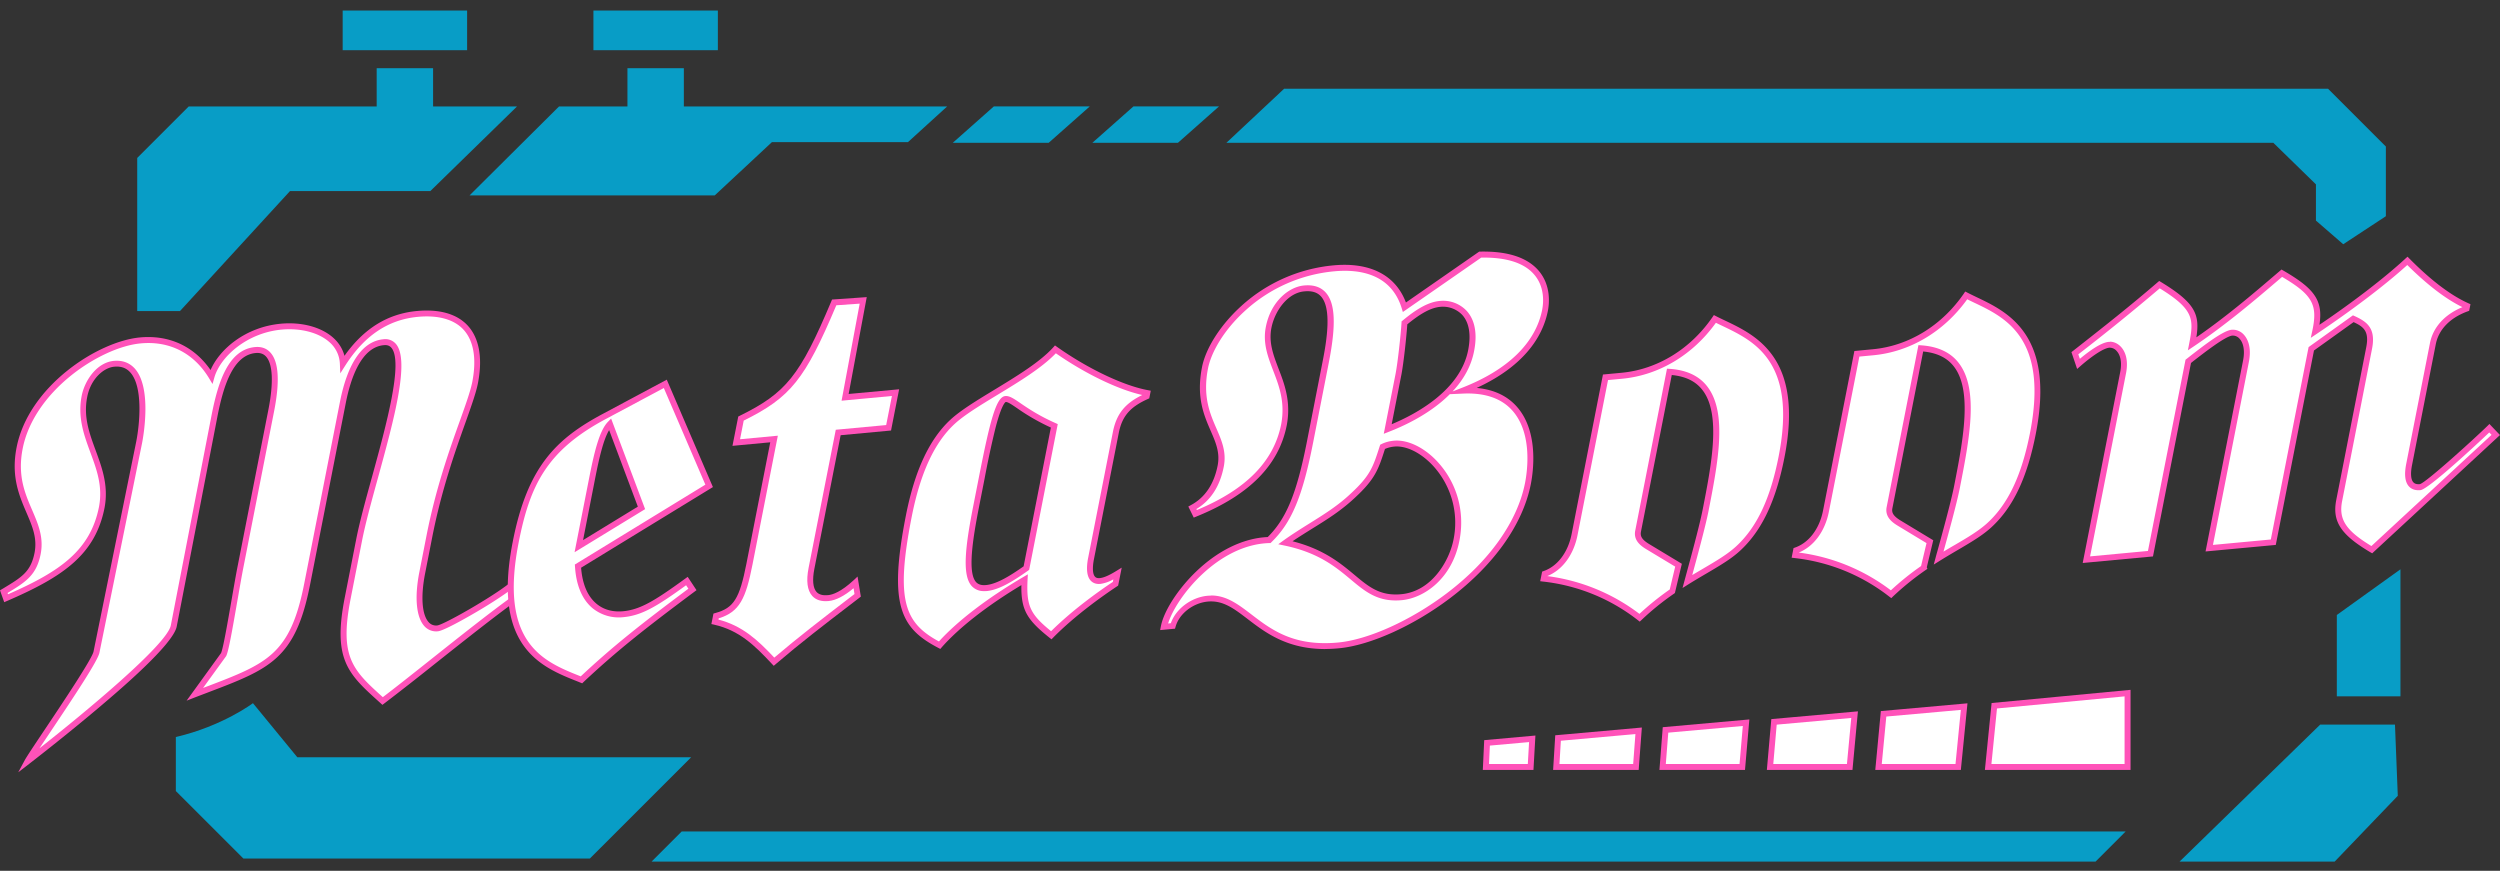
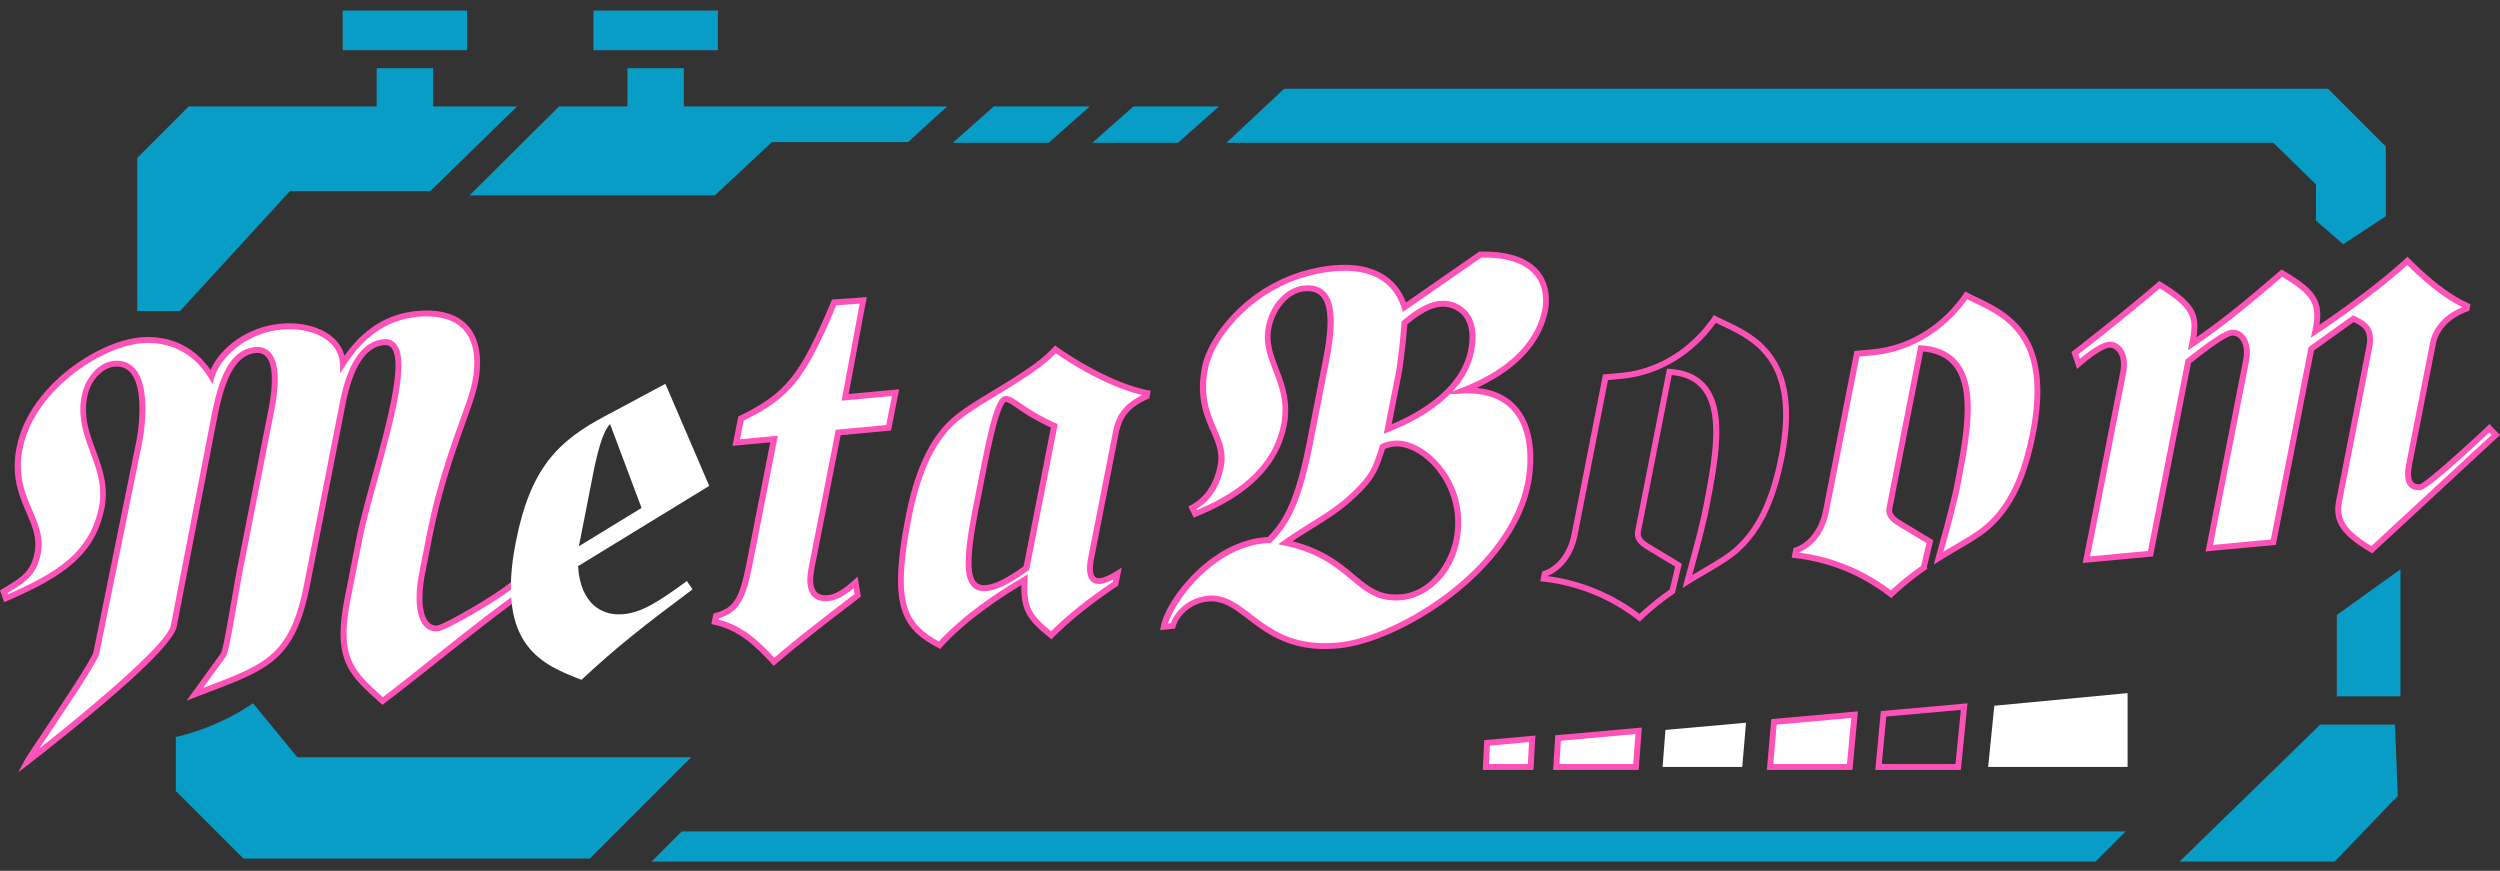
<svg xmlns="http://www.w3.org/2000/svg" width="89" height="31" viewBox="0 0 89 31" fill="none">
  <rect x="0" y="0" width="89" height="31" fill="#333333" stroke="none" />
  <path d="m82.6 25.795-5.007 4.877h5.522l2.246-2.342-.1-2.535h-2.66zM38.795 3.788h-3.414L33.92 5.083h3.414l1.462-1.295zM43.397 3.788h-3.046l-1.462 1.295h3.046l1.462-1.295zM82.876 3.158h-37.16L43.66 5.083H80.93l1.517 1.48v1.29l.972.842 1.518-.998v-2.48l-2.06-2.059zM6.26 26.238v1.923l2.403 2.402H21l3.605-3.604h-14.02l-1.58-1.926s-1.084.818-2.746 1.205zM75.673 29.601l-1.07 1.071H23.197l1.071-1.071h51.404zM83.191 21.893l2.265-1.626v4.522h-2.265v-2.896zM16.63.374h-4.431v1.412h4.43V.374zM25.556.374h-4.43v1.412h4.43V.374zM15.418 3.79V2.427H13.41V3.79H6.718L4.885 5.623v5.451h1.522l3.918-4.273h4.996l3.085-3.011h-2.988zM24.345 3.79V2.427h-2.008V3.79h-2.436l-3.184 3.165h8.729l2.035-1.896h4.843l1.395-1.27h-9.374z" fill="#089DC6" />
  <path d="m55.465 26.27-.062 1.033h2.834l.098-1.287-2.87.255z" fill="#fff" />
  <path d="M58.337 27.41h-3.046l.076-1.234 3.083-.276-.113 1.51zm-2.82-.212h2.624l.08-1.065-2.654.237-.05.828z" fill="#FF52B9" />
  <path d="m63.154 25.698-.14 1.605h2.834l.175-1.862-2.869.257z" fill="#fff" />
  <path d="M65.946 27.41H62.9l.159-1.81 3.083-.276-.194 2.084-.002.002zm-2.817-.212h2.622l.154-1.639-2.654.238-.122 1.401z" fill="#FF52B9" />
-   <path d="m67.056 25.412-.18 1.891h2.835l.214-2.148-2.87.257z" fill="#fff" />
  <path d="M69.808 27.41H66.76l.198-2.096 3.084-.276-.236 2.372h.002zm-2.815-.212h2.623l.19-1.926-2.653.237-.162 1.69h.002z" fill="#FF52B9" />
  <path d="m75.742 24.675-4.744.449-.22 2.18h4.964v-2.63z" fill="#fff" />
-   <path d="M75.847 27.41h-5.185l.239-2.383 4.946-.469v2.852zm-4.952-.212h4.74v-2.407l-4.542.43-.198 1.977z" fill="#FF52B9" />
  <path d="m59.29 25.985-.102 1.318h2.836l.134-1.574-2.867.256z" fill="#fff" />
-   <path d="M62.122 27.41h-3.046l.118-1.522 3.083-.276-.155 1.798zm-2.819-.212h2.625l.116-1.353-2.653.237-.088 1.116z" fill="#FF52B9" />
  <path d="m54.548 26.302-1.61.144-.039.857h1.593l.056-1z" fill="#fff" />
  <path d="M54.59 27.41h-1.802l.05-1.061 1.823-.164-.07 1.223v.002zm-1.58-.212h1.38l.045-.78-1.396.125-.029.655z" fill="#FF52B9" />
  <path d="M10.934 20.797c-.541 2.75-1.457 2.943-3.997 3.919l1.022-1.414c.123-.252.412-2.156.597-3.104l1.1-5.595c.298-1.517.047-2.2-.57-2.143-.896.084-1.24 1.27-1.448 2.333l-1.452 7.49c-.19.967-5.204 4.82-5.204 4.82.202-.373 2.374-3.472 2.455-3.89l1.519-7.461c.175-.893.334-2.916-.899-2.802-.412.04-.915.46-1.053 1.16-.29 1.48.898 2.429.618 3.945-.325 1.65-1.483 2.411-3.406 3.241l-.082-.233c.689-.418 1.058-.62 1.204-1.361.243-1.233-.996-1.936-.638-3.756.418-2.125 2.834-3.692 4.292-3.828 1.16-.109 2.022.444 2.536 1.29.23-.804 1.224-1.661 2.476-1.778 1.14-.107 2.16.393 2.199 1.32.66-1.03 1.5-1.668 2.66-1.775 1.531-.143 2.363.673 2.068 2.357-.138.888-1.099 2.784-1.645 5.571l-.252 1.29c-.236 1.195-.034 2.03.546 1.978.28-.025 2.366-1.232 2.803-1.681l.025.552c-1.366.976-3.58 2.805-4.786 3.715-1.122-1.011-1.672-1.482-1.242-3.663l.406-2.066c.455-2.314 2.29-7.178.871-7.046-.822.078-1.244 1.103-1.45 2.147l-1.272 6.468h-.002z" fill="#fff" />
  <path d="m.65 27.492.236-.438c.069-.126.348-.544.7-1.07.634-.947 1.694-2.532 1.744-2.79l1.518-7.464c.135-.682.241-1.973-.21-2.472-.143-.16-.33-.226-.573-.203-.37.035-.832.424-.96 1.075-.14.71.074 1.287.299 1.9.227.618.465 1.256.319 2.043-.329 1.672-1.472 2.457-3.468 3.32l-.105.045-.15-.422.142-.085c.636-.385.954-.58 1.087-1.248.103-.525-.078-.947-.288-1.435-.259-.605-.554-1.29-.35-2.321.428-2.178 2.885-3.772 4.388-3.914 1.042-.097 1.928.313 2.517 1.16.325-.75 1.25-1.53 2.494-1.648.737-.07 1.431.113 1.857.485.21.182.35.406.416.657.692-.976 1.542-1.5 2.586-1.596.795-.074 1.419.105 1.802.52.396.43.529 1.109.38 1.96-.054.352-.234.857-.462 1.497-.358 1.003-.848 2.378-1.182 4.077l-.253 1.289c-.161.82-.114 1.47.125 1.734a.35.35 0 0 0 .307.118c.237-.021 2.304-1.203 2.737-1.65l.171-.175.041.853-.047.033c-.822.587-1.97 1.501-2.986 2.306a100.14 100.14 0 0 1-1.798 1.407l-.07.053-.099-.09c-1.118-1.006-1.678-1.512-1.242-3.73l.406-2.067c.12-.618.338-1.411.57-2.249.497-1.81 1.115-4.061.686-4.574-.064-.076-.15-.107-.27-.095-.801.073-1.178 1.162-1.355 2.06l-1.272 6.468-.103-.021.103.021c-.52 2.65-1.434 2.998-3.643 3.838l-.42.16-.332.13 1.226-1.694c.076-.173.23-1.065.368-1.855.08-.456.153-.888.218-1.217l1.1-5.595c.187-.952.157-1.623-.082-1.887-.091-.101-.214-.144-.375-.128-.824.077-1.157 1.242-1.355 2.247l-1.452 7.49c-.126.642-2.07 2.29-2.71 2.833-1.266 1.073-2.523 2.04-2.535 2.05l-.395.304H.65zm3.504-14.65c.26 0 .475.093.642.276.626.692.301 2.457.262 2.655L3.54 23.236c-.054.278-.836 1.462-1.777 2.866l-.361.54c1.602-1.26 4.545-3.693 4.679-4.378l1.452-7.49c.226-1.145.585-2.327 1.544-2.418.227-.022.414.044.552.198.293.325.338 1.022.132 2.072l-1.1 5.595c-.064.327-.138.756-.218 1.213-.183 1.05-.307 1.752-.389 1.917l-.01.016-.814 1.123.09-.033c2.192-.834 3.013-1.147 3.51-3.68l1.272-6.468c.274-1.392.806-2.161 1.543-2.231a.496.496 0 0 1 .453.17c.502.598-.08 2.716-.643 4.766-.23.834-.446 1.623-.566 2.233l-.406 2.067c-.409 2.08.075 2.54 1.145 3.505.468-.356 1.079-.84 1.724-1.353.997-.792 2.125-1.688 2.95-2.279l-.014-.274c-.387.311-1.081.73-1.313.865-.116.068-1.147.675-1.386.696a.56.56 0 0 1-.484-.186c-.287-.32-.352-1.019-.177-1.917l.253-1.289c.336-1.715.83-3.097 1.192-4.106.225-.63.402-1.125.455-1.46.138-.785.023-1.4-.327-1.78-.336-.366-.9-.524-1.627-.456-1.054.1-1.898.664-2.58 1.729l-.18.282-.014-.335a1.079 1.079 0 0 0-.385-.787c-.383-.334-1.017-.496-1.697-.434-1.22.115-2.17.955-2.386 1.702l-.066.233-.124-.206c-.543-.895-1.408-1.336-2.434-1.239-.737.068-1.688.508-2.48 1.145-.926.745-1.537 1.666-1.72 2.598-.19.966.078 1.592.339 2.196.214.5.416.97.301 1.56-.15.758-.536.995-1.178 1.386l.016.046c1.866-.816 2.935-1.569 3.24-3.12.135-.729-.081-1.312-.309-1.93-.225-.613-.46-1.247-.309-2.014.111-.562.55-1.19 1.147-1.245.037-.003.074-.005.11-.005h-.01z" fill="#FF52B9" />
  <path d="M20.578 20.155c.084 1.351.861 1.78 1.608 1.71.635-.06 1.154-.369 2.268-1.18l.199.298c-1.655 1.235-2.695 2.04-3.953 3.22-1.327-.527-3.077-1.146-2.338-4.901.52-2.656 1.516-3.605 3.174-4.487l2.152-1.151 1.561 3.633-4.67 2.858h-.001zm1.141-5.058c-.276.285-.459 1.03-.626 1.883l-.484 2.465 2.23-1.362-1.12-2.986z" fill="#fff" />
-   <path d="m20.722 24.325-.136-.055c-.673-.266-1.435-.57-1.946-1.287-.588-.824-.714-2.035-.385-3.703.524-2.67 1.54-3.66 3.229-4.559l2.253-1.205 1.643 3.824-4.693 2.871c.046.578.225 1.005.536 1.272.319.274.694.301.953.278.606-.057 1.108-.354 2.216-1.16l.09-.065.314.474-.08.06c-1.753 1.309-2.739 2.083-3.944 3.212l-.048.047-.002-.004zm2.912-10.513-2.051 1.096c-2.127 1.131-2.72 2.374-3.12 4.413-.708 3.6.906 4.238 2.2 4.753l.012.004c1.172-1.095 2.146-1.86 3.832-3.12l-.082-.123c-1.08.784-1.592 1.075-2.232 1.136a1.48 1.48 0 0 1-1.11-.329c-.365-.313-.573-.813-.614-1.481l-.004-.064 4.646-2.843-1.48-3.443h.003zm-3.179 5.847.531-2.702c.187-.949.37-1.64.653-1.936l.117-.12 1.21 3.224-2.51 1.534zm1.23-4.347c-.207.346-.357 1.01-.491 1.686l-.437 2.23 1.95-1.192-1.021-2.722v-.002z" fill="#FF52B9" />
  <path d="M26.377 14.9c1.685-.828 2.185-1.442 3.318-4.135l1.032-.072-.643 3.451 1.794-.167-.247 1.252-1.794.167-.95 4.837c-.135.682.019 1.116.598 1.061.243-.023.568-.183.972-.556l.076.459c-.993.764-2.006 1.528-2.978 2.364-.607-.651-1.174-1.211-2.106-1.423l.041-.208c.718-.198.943-.591 1.188-1.843l.875-4.458-1.346.127.168-.854.002-.002z" fill="#fff" />
  <path d="m27.547 23.705-.07-.074c-.62-.665-1.164-1.19-2.05-1.392l-.102-.023.074-.373.062-.018c.66-.18.867-.511 1.112-1.761l.848-4.318-1.345.126.206-1.044.046-.023c1.66-.816 2.15-1.427 3.268-4.082l.025-.06 1.235-.086-.644 3.448 1.797-.167-.288 1.468-1.794.167-.936 4.76c-.077.394-.05.678.078.82.084.093.222.132.407.114.17-.015.468-.12.91-.528l.143-.135.117.716-.375.288c-.877.672-1.785 1.368-2.65 2.11l-.078.067h.004zm-1.973-1.649c.853.222 1.396.722 1.99 1.355.846-.72 1.727-1.397 2.582-2.053l.274-.21-.033-.207c-.33.277-.63.431-.888.456-.257.024-.453-.037-.583-.182-.177-.197-.222-.535-.129-1.004l.967-4.912 1.794-.167.204-1.035-1.792.168.645-3.455-.832.058c-1.116 2.642-1.627 3.278-3.297 4.106l-.13.663 1.345-.126-.904 4.596c-.235 1.195-.457 1.68-1.2 1.905l-.01.046-.003-.002z" fill="#FF52B9" />
  <path d="M39.713 20.78c-.718.477-1.598 1.138-2.286 1.834-.856-.682-.996-1.005-.951-1.977-1.244.73-2.343 1.56-3.027 2.33-1.296-.678-1.713-1.457-1.098-4.587.247-1.252.686-2.558 1.56-3.367.808-.747 2.796-1.621 3.663-2.578 1.048.739 2.333 1.382 3.272 1.555l-.021.115c-.684.305-.976.669-1.099 1.295l-.88 4.475c-.101.511-.018.84.319.809.167-.016.369-.11.62-.263l-.07.36h-.002zm-2.18-5.621c-1.113-.492-1.494-.976-1.737-.955-.3.027-.601 1.563-.848 2.815l-.194.988c-.399 2.03-.424 3 .36 2.925.392-.037.847-.303 1.422-.71l.996-5.063h.002z" fill="#fff" />
  <path d="m33.474 23.102-.073-.039c-1.328-.694-1.781-1.503-1.153-4.703.315-1.605.836-2.725 1.592-3.423.36-.332.939-.684 1.553-1.057.797-.485 1.624-.986 2.102-1.513l.062-.07.076.054c1.098.776 2.366 1.379 3.229 1.538l.105.02-.053.272-.05.023c-.638.286-.92.616-1.038 1.219l-.88 4.475c-.061.31-.05.54.036.632.014.016.054.06.17.05.137-.013.32-.09.575-.246l.206-.127-.127.64-.037.025c-.515.342-1.495 1.036-2.27 1.82l-.066.068-.074-.06c-.813-.648-1.011-.994-.998-1.87-1.207.725-2.21 1.506-2.834 2.212l-.054.062.002-.002zm4.114-10.525c-.505.525-1.308 1.013-2.084 1.483-.604.368-1.176.714-1.52 1.033-.721.666-1.221 1.75-1.528 3.308-.583 2.967-.257 3.77.97 4.435.67-.737 1.732-1.548 2.996-2.29l.169-.1-.01.195c-.043.925.086 1.219.838 1.83.758-.753 1.684-1.412 2.199-1.756l.017-.09a1.304 1.304 0 0 1-.462.162c-.181.017-.288-.055-.346-.119-.135-.15-.164-.424-.088-.814l.88-4.476c.125-.633.422-1.012 1.045-1.316-.871-.198-2.026-.756-3.078-1.487l.002.002zm-2.55 8.466a.57.57 0 0 1-.444-.179c-.348-.384-.235-1.386.059-2.877l.194-.987c.397-2.02.616-2.87.94-2.9.149-.014.298.087.545.256.259.177.65.443 1.246.707l.078.035-1.018 5.189-.035.025c-.578.409-1.05.688-1.476.73l-.09.003v-.002zm.775-6.732h-.008c-.011.004-.142.068-.361.908a32.81 32.81 0 0 0-.393 1.823l-.194.986c-.236 1.2-.412 2.358-.11 2.693.08.087.193.122.357.107.39-.037.873-.34 1.337-.667l.97-4.94a7.539 7.539 0 0 1-1.203-.69c-.179-.123-.323-.22-.397-.22h.002z" fill="#FF52B9" />
  <path d="M52.073 13.907c1.827-.712 2.712-1.762 2.93-2.862.134-.682-.024-2.028-2.308-1.98l-2.696 1.871c-.327-1.05-1.227-1.505-2.516-1.384-2.673.25-4.347 2.325-4.584 3.538-.362 1.841.778 2.386.558 3.503-.119.607-.414 1.167-1.009 1.484l.105.213c2.034-.824 2.91-1.922 3.157-3.174.284-1.534-.78-2.292-.548-3.468.16-.815.739-1.336 1.262-1.384 1.102-.103 1.06 1.149.771 2.608l-.562 2.864c-.373 1.897-.754 2.807-1.456 3.488-1.936.05-3.557 2.138-3.744 3.087l.317-.03c.13-.478.64-.915 1.236-.971 1.402-.133 1.879 1.926 4.662 1.666 2.075-.195 6.124-2.604 6.748-5.77.264-1.348.047-3.412-2.323-3.301v.002zm-2.292-.568c.086-.436.19-1.433.216-1.845.527-.441.915-.643 1.271-.676.542-.051 1.369.318 1.102 1.664-.272 1.384-1.699 2.3-2.97 2.791l.38-1.934zm2.07 5.894c-.26 1.328-1.248 1.96-1.957 2.026-1.608.15-1.684-1.425-4.131-1.94.834-.599 1.658-.974 2.402-1.678.718-.663.819-.99 1.056-1.738.142-.07.276-.1.426-.114 1.042-.08 2.595 1.45 2.202 3.442l.002.002z" fill="#fff" />
  <path d="M47.176 23.106c-1.36 0-2.127-.585-2.755-1.065-.494-.378-.882-.675-1.425-.625-.527.05-1.018.434-1.145.895l-.02.07-.53.05.027-.14c.107-.542.607-1.32 1.246-1.936.79-.762 1.698-1.2 2.557-1.236.667-.661 1.034-1.56 1.396-3.402l.561-2.864c.156-.787.317-1.882-.06-2.3-.134-.148-.328-.206-.597-.18-.604.056-1.053.711-1.168 1.298-.103.523.07.97.25 1.445.213.552.454 1.178.296 2.021-.28 1.425-1.333 2.489-3.221 3.253l-.091.037-.193-.395.09-.049c.501-.268.822-.742.954-1.41.09-.456-.066-.818-.247-1.234-.245-.563-.52-1.203-.31-2.268.135-.69.676-1.528 1.413-2.19a5.656 5.656 0 0 1 3.265-1.434c1.303-.122 2.215.346 2.582 1.322l2.609-1.812h.031c.988-.021 1.691.212 2.094.69.437.521.37 1.165.32 1.418-.159.81-.736 1.918-2.534 2.745.616.058 1.1.287 1.446.688.77.892.564 2.315.482 2.73-.282 1.432-1.3 2.874-2.87 4.062-1.298.984-2.857 1.688-3.971 1.79-.17.016-.33.024-.482.024v.002zm-4.06-1.907c.55 0 .963.315 1.434.674.703.539 1.502 1.15 3.089 1 1.077-.102 2.593-.788 3.864-1.75 1.528-1.157 2.518-2.555 2.79-3.937.076-.39.272-1.73-.435-2.55-.39-.451-.988-.661-1.78-.624l-.464.021a4.672 4.672 0 0 1-.284.26c-.63.531-1.374.881-1.89 1.08l-.178.07.418-2.123c.083-.426.187-1.404.214-1.832v-.044l.037-.03c.538-.449.946-.666 1.33-.701a1.15 1.15 0 0 1 .958.36c.202.223.412.652.258 1.43-.1.513-.357.993-.766 1.433l.327-.127c1.64-.637 2.63-1.6 2.864-2.783.042-.222.105-.788-.275-1.24-.353-.423-.991-.63-1.895-.615l-2.79 1.936-.042-.138c-.383-1.232-1.52-1.394-2.405-1.31a5.445 5.445 0 0 0-3.144 1.38c-.84.755-1.246 1.565-1.345 2.073-.196 1 .066 1.607.3 2.144.186.43.363.838.26 1.359-.136.694-.463 1.2-.974 1.506l.017.035c1.76-.732 2.741-1.734 3.002-3.058.144-.783-.074-1.355-.286-1.905-.192-.503-.375-.98-.26-1.56.177-.899.816-1.42 1.357-1.47.334-.032.595.052.773.25.34.377.376 1.143.113 2.485l-.562 2.863c-.377 1.92-.766 2.846-1.485 3.542l-.03.03h-.04c-1.816.048-3.313 1.912-3.606 2.863l.097-.01c.177-.509.725-.923 1.306-.977.05-.004.094-.006.14-.006l-.011-.004zm6.984-9.65c-.031.453-.132 1.394-.214 1.811l-.342 1.742c.844-.352 2.442-1.197 2.723-2.64.107-.546.035-.978-.208-1.248a.955.955 0 0 0-.781-.291c-.329.03-.692.223-1.178.624v.002zm-.414 9.827c-.706 0-1.124-.348-1.6-.747-.535-.445-1.14-.95-2.345-1.205l-.235-.049.194-.14c.31-.221.619-.414.916-.6.521-.325 1.013-.63 1.476-1.068.692-.64.789-.942 1.024-1.677l.02-.059.04-.02c.144-.07.286-.108.463-.124.503-.038 1.108.267 1.577.796.668.752.939 1.763.738 2.772-.264 1.343-1.248 2.035-2.05 2.111a2.13 2.13 0 0 1-.218.01zm-3.669-2.106c1.106.28 1.711.786 2.203 1.196.507.424.908.758 1.662.688 1.108-.103 1.72-1.217 1.862-1.94a2.998 2.998 0 0 0-.69-2.591c-.427-.48-.964-.759-1.401-.726a1.079 1.079 0 0 0-.348.086c-.234.729-.348 1.07-1.072 1.738-.478.45-.977.764-1.508 1.092-.233.146-.473.294-.712.457h.004z" fill="#FF52B9" />
-   <path d="M61.048 11.354c-.795 1.155-2.006 1.902-3.314 2.024l-.58.054-1.1 5.595c-.126.646-.492 1.2-1.063 1.402l-.033.171a6.822 6.822 0 0 1 3.413 1.394c.403-.38.794-.684 1.165-.943l.222-.927-1.108-.669c-.263-.161-.378-.319-.333-.546l1.114-5.671c2.228.146 1.732 2.667 1.285 4.944-.13.665-.566 2.222-.645 2.52.734-.458 1.366-.767 1.811-1.177.897-.828 1.307-2.076 1.538-3.252.749-3.813-1.306-4.365-2.372-4.917v-.002z" fill="#fff" />
  <path d="m58.377 22.132-.072-.056a6.663 6.663 0 0 0-3.36-1.371l-.114-.014.069-.342.056-.02c.496-.174.867-.668.995-1.323l1.114-5.673.66-.062c1.273-.119 2.453-.84 3.236-1.977l.053-.078.083.043c.097.05.204.101.319.155 1.118.533 2.805 1.338 2.11 4.876-.306 1.55-.806 2.601-1.572 3.31-.322.3-.736.541-1.215.823-.196.115-.4.235-.614.368l-.227.142.07-.26.056-.207c.142-.521.476-1.742.587-2.306.313-1.594.669-3.402 0-4.269-.241-.315-.6-.492-1.096-.54l-1.097 5.577c-.027.144.01.267.284.436l1.172.707-.248 1.042-.034.024c-.42.29-.795.595-1.152.933l-.066.062h.003zm-3.293-1.623a6.864 6.864 0 0 1 3.28 1.345c.336-.311.69-.597 1.079-.869l.194-.813-1.042-.628c-.212-.13-.447-.322-.38-.657l1.13-5.762.094.006c.599.039 1.052.25 1.343.632.725.943.375 2.72.04 4.438-.11.554-.429 1.723-.578 2.27l.39-.23c.469-.275.871-.512 1.178-.796.732-.676 1.212-1.691 1.507-3.196.663-3.376-.873-4.107-1.992-4.642-.084-.04-.166-.078-.241-.117-.819 1.145-2.032 1.87-3.338 1.993l-.502.047-1.085 5.517c-.138.703-.538 1.244-1.075 1.46l-.002.002z" fill="#FF52B9" />
  <path d="M70 10.515c-.796 1.154-2.007 1.9-3.316 2.023l-.579.055-1.1 5.595c-.126.645-.492 1.2-1.065 1.401l-.033.171a6.822 6.822 0 0 1 3.413 1.394 9.911 9.911 0 0 1 1.167-.945l-.002-.007.22-.922-1.105-.667c-.262-.16-.377-.318-.332-.546l1.114-5.67c2.227.145 1.732 2.667 1.285 4.943-.135.682-.576 2.242-.652 2.523.74-.458 1.373-.767 1.82-1.18.896-.828 1.306-2.076 1.538-3.252.748-3.812-1.307-4.364-2.372-4.916H70z" fill="#fff" />
  <path d="m67.328 21.294-.072-.056a6.661 6.661 0 0 0-3.361-1.37l-.113-.014.068-.342.056-.02c.496-.175.868-.669.996-1.324l1.114-5.672.657-.063c1.273-.118 2.453-.84 3.237-1.977l.052-.078.084.043c.097.05.204.101.317.156 1.118.532 2.805 1.337 2.11 4.875-.304 1.55-.802 2.601-1.57 3.311-.323.3-.737.542-1.215.822-.198.117-.404.238-.62.372l-.227.142.07-.259c.011-.045.032-.122.062-.226.142-.515.476-1.722.589-2.291.313-1.597.669-3.403 0-4.27-.241-.315-.601-.491-1.097-.54L67.37 18.09c-.03.144.01.267.284.436l1.17.707-.23.963.022.054-.07.049a9.78 9.78 0 0 0-1.155.935l-.066.062.004-.002zm-3.293-1.623a6.863 6.863 0 0 1 3.28 1.345 9.81 9.81 0 0 1 1.075-.865l.194-.816-1.038-.628c-.212-.13-.447-.323-.381-.657l1.131-5.763.093.006c.6.04 1.052.251 1.344.632.725.943.375 2.72.039 4.438-.111.566-.436 1.74-.584 2.275.137-.082.267-.16.395-.233.469-.274.871-.512 1.178-.796.733-.676 1.211-1.69 1.507-3.196.663-3.376-.873-4.11-1.995-4.642-.083-.04-.163-.078-.24-.117-.82 1.146-2.032 1.87-3.339 1.993l-.5.047-1.084 5.517c-.138.704-.539 1.244-1.075 1.46z" fill="#FF52B9" />
  <path d="M88.619 15.246c-.272.268-2.22 2.074-2.463 2.096-.393.037-.494-.29-.393-.801l.846-4.304c.119-.607.587-1.023 1.2-1.248l.019-.096c-.725-.322-1.466-.942-2.125-1.607-.784.725-2.014 1.658-3.28 2.504.212-.988-.004-1.377-1.19-2.067-.859.731-1.965 1.691-3.19 2.514.18-.91.164-1.3-1.164-2.107-.993.855-1.905 1.574-3.011 2.441l.128.38c.264-.23.787-.652 1.087-.68.28-.024.64.294.501.996l-1.308 6.657 2.28-.214 1.346-6.847c.433-.338 1.257-.994 1.559-1.02.297-.028.635.312.497 1.014l-1.308 6.656 2.28-.214 1.353-6.883 1.495-1.072c.403.185.698.364.564 1.046l-1.065 5.424c-.142.721.157 1.159 1.16 1.754l4.413-4.085-.227-.239-.004.002z" fill="#fff" />
  <path d="m74.144 20.044 1.335-6.796c.086-.44-.04-.66-.124-.75a.325.325 0 0 0-.264-.12c-.193.018-.576.263-1.027.654l-.118.103-.203-.599.059-.046c1.147-.9 2.035-1.6 3.007-2.438l.059-.05.066.04c1.23.748 1.384 1.16 1.257 1.967 1.056-.729 2.016-1.547 2.796-2.214l.235-.2.064.037c1.118.649 1.418 1.063 1.287 1.93 1.206-.814 2.335-1.685 3.058-2.354l.076-.07.072.072c.77.776 1.474 1.308 2.092 1.584l.078.035-.047.236-.056.02c-.627.23-1.029.646-1.132 1.17l-.846 4.303c-.058.296-.042.514.047.61.049.055.124.077.233.067.226-.058 1.981-1.656 2.4-2.067l.075-.075.377.394-4.55 4.211-.069-.04c-1.055-.627-1.36-1.097-1.209-1.865l1.065-5.424c.115-.58-.091-.735-.449-.902l-1.41 1.01-1.36 6.922-2.5.233 1.335-6.797c.067-.332.022-.616-.122-.773a.32.32 0 0 0-.26-.115c-.255.023-1.056.65-1.441.95l-.031.026-1.353 6.886-2.5.233-.002.002zm.97-7.88c.144 0 .288.069.398.19.111.122.278.404.175.935l-1.28 6.518 2.06-.193 1.338-6.808.093-.073c.624-.489 1.258-.967 1.551-.994a.526.526 0 0 1 .438.183c.11.122.281.41.174.958l-1.28 6.519 2.06-.193 1.345-6.849 1.579-1.131.056.025c.428.197.77.42.624 1.163l-1.065 5.423c-.128.652.126 1.046 1.042 1.602l4.277-3.958-.082-.085c-.394.373-2.163 2.026-2.45 2.053-.176.017-.314-.03-.41-.134-.138-.152-.17-.418-.097-.794l.846-4.304c.11-.565.52-1.018 1.155-1.283-.593-.29-1.25-.793-1.962-1.499-.775.704-1.97 1.612-3.217 2.446l-.218.146.055-.255c.198-.925.007-1.275-1.076-1.915l-.12.103c-.836.714-1.876 1.6-3.023 2.37l-.212.142.049-.25c.169-.86.167-1.206-1.05-1.957a78.578 78.578 0 0 1-2.899 2.349l.055.16c.336-.28.75-.578 1.026-.603l.043-.002.002-.004z" fill="#FF52B9" />
</svg>